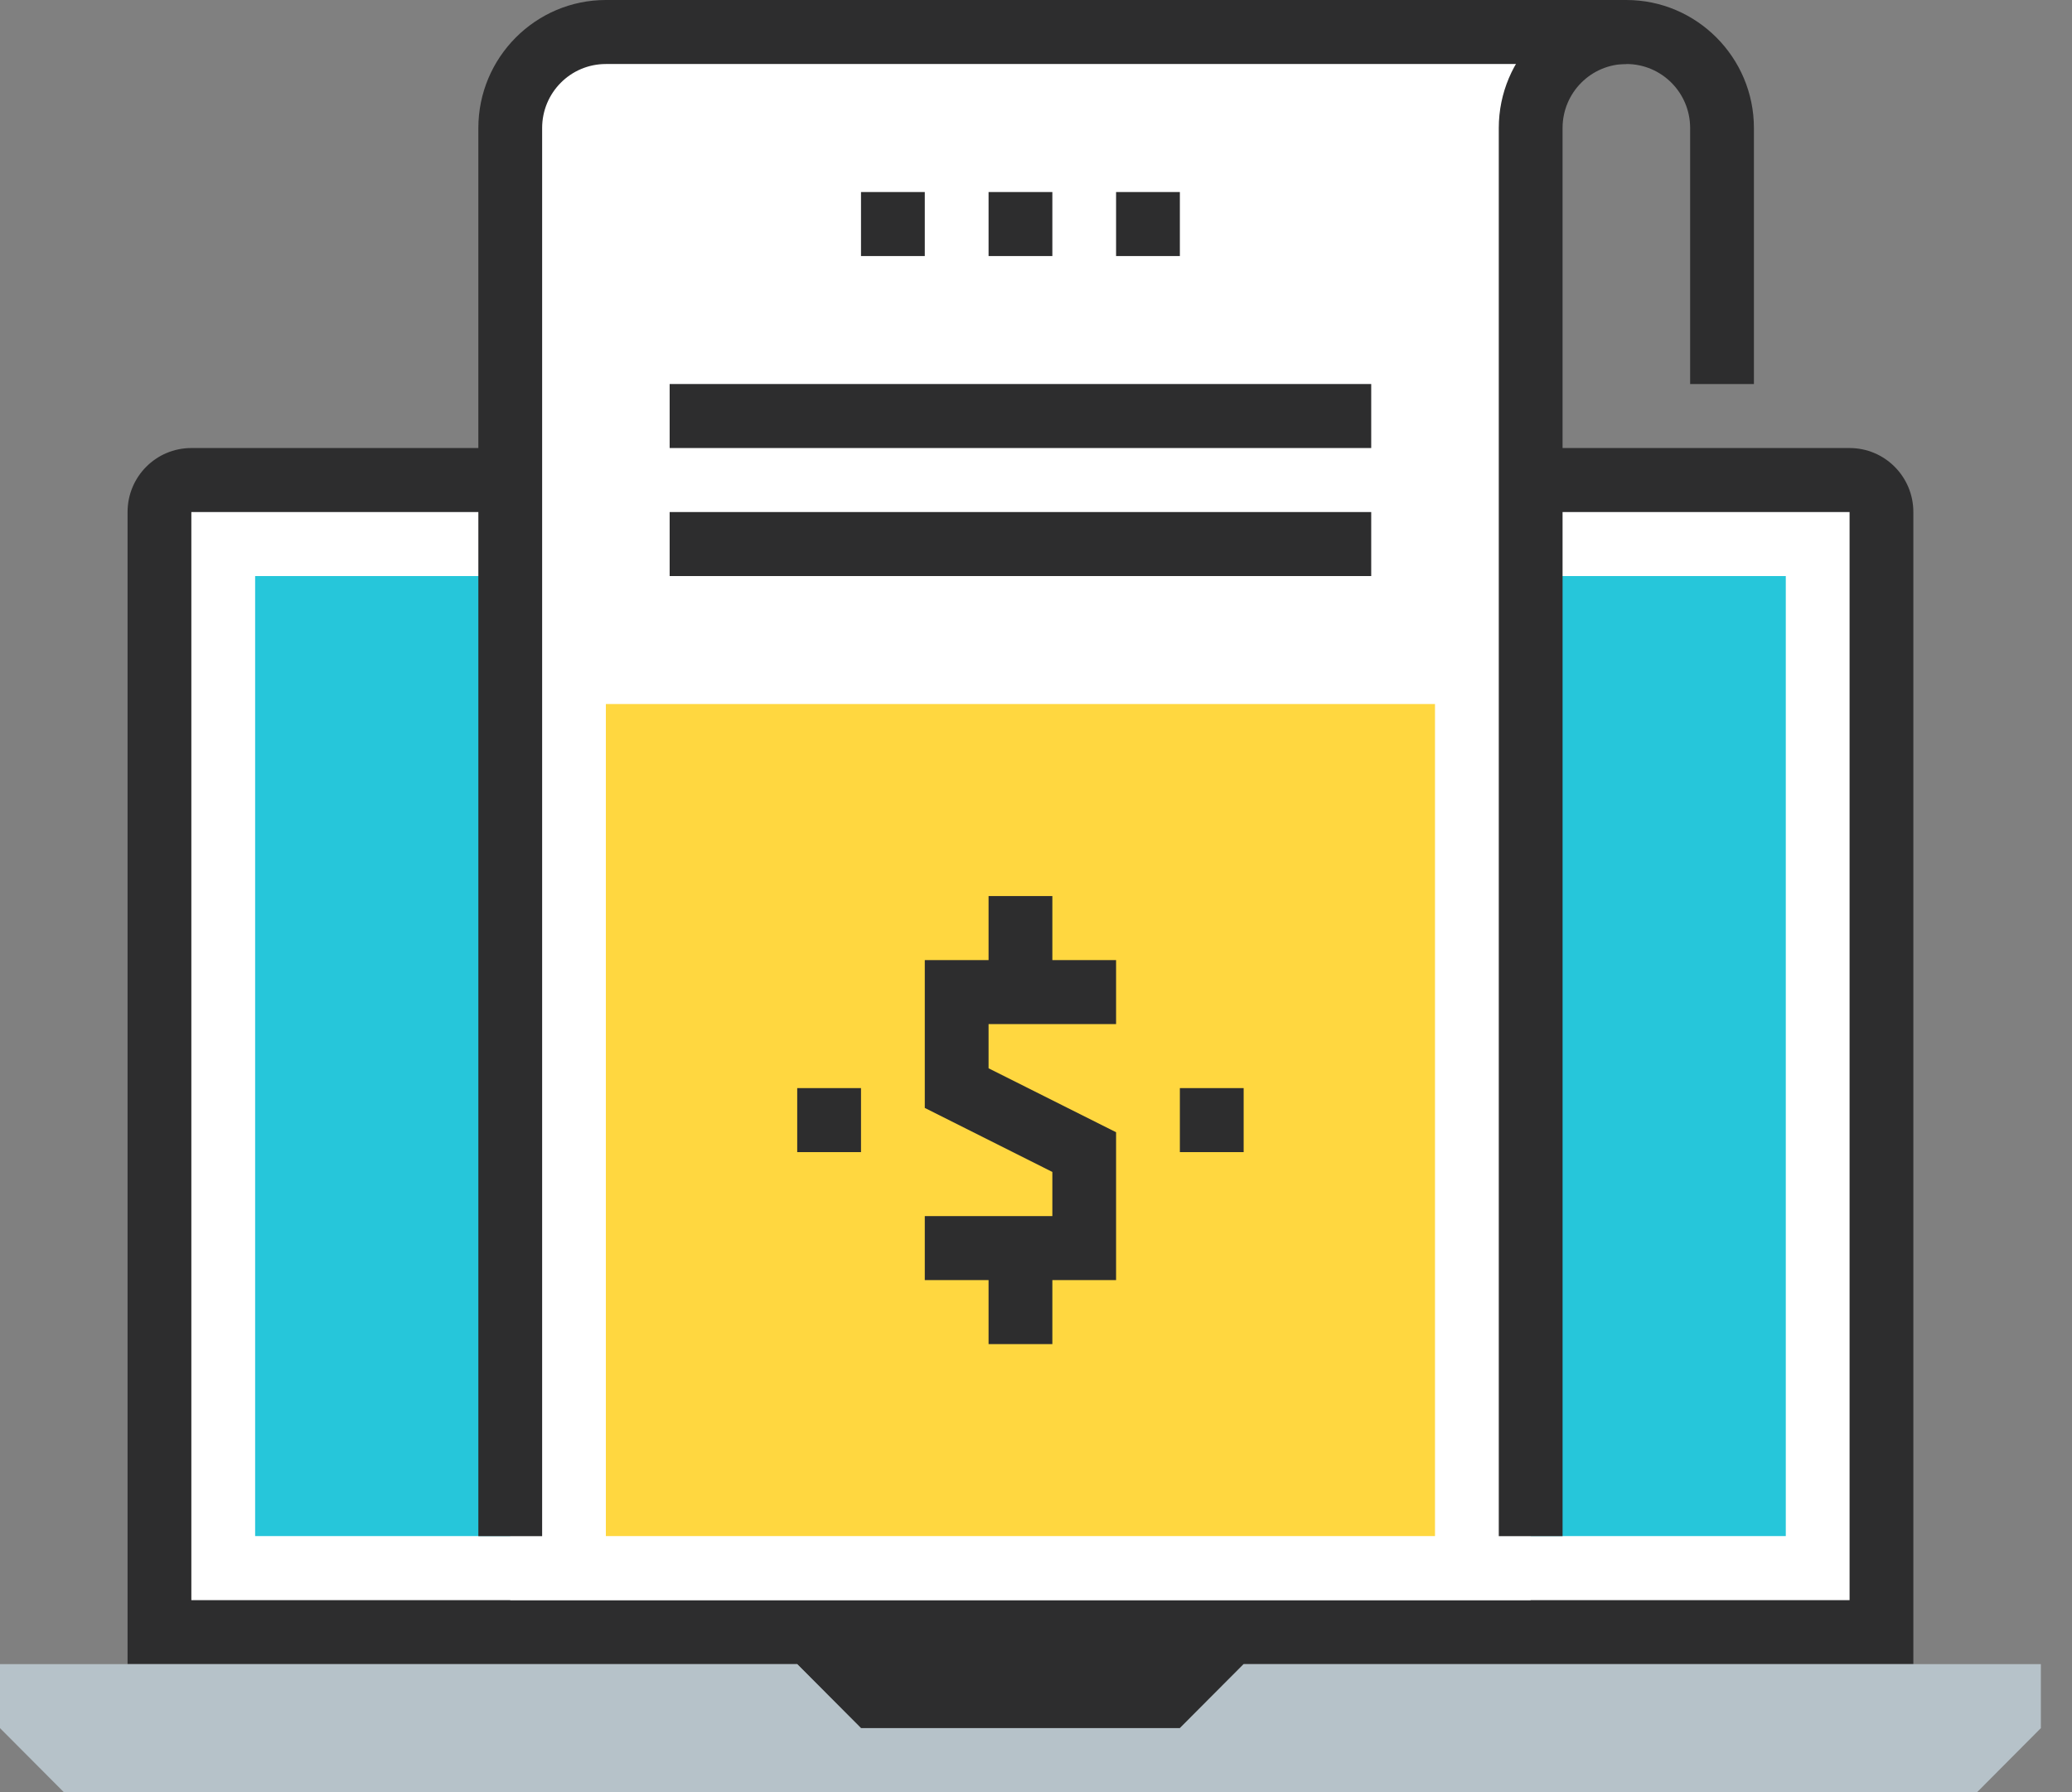
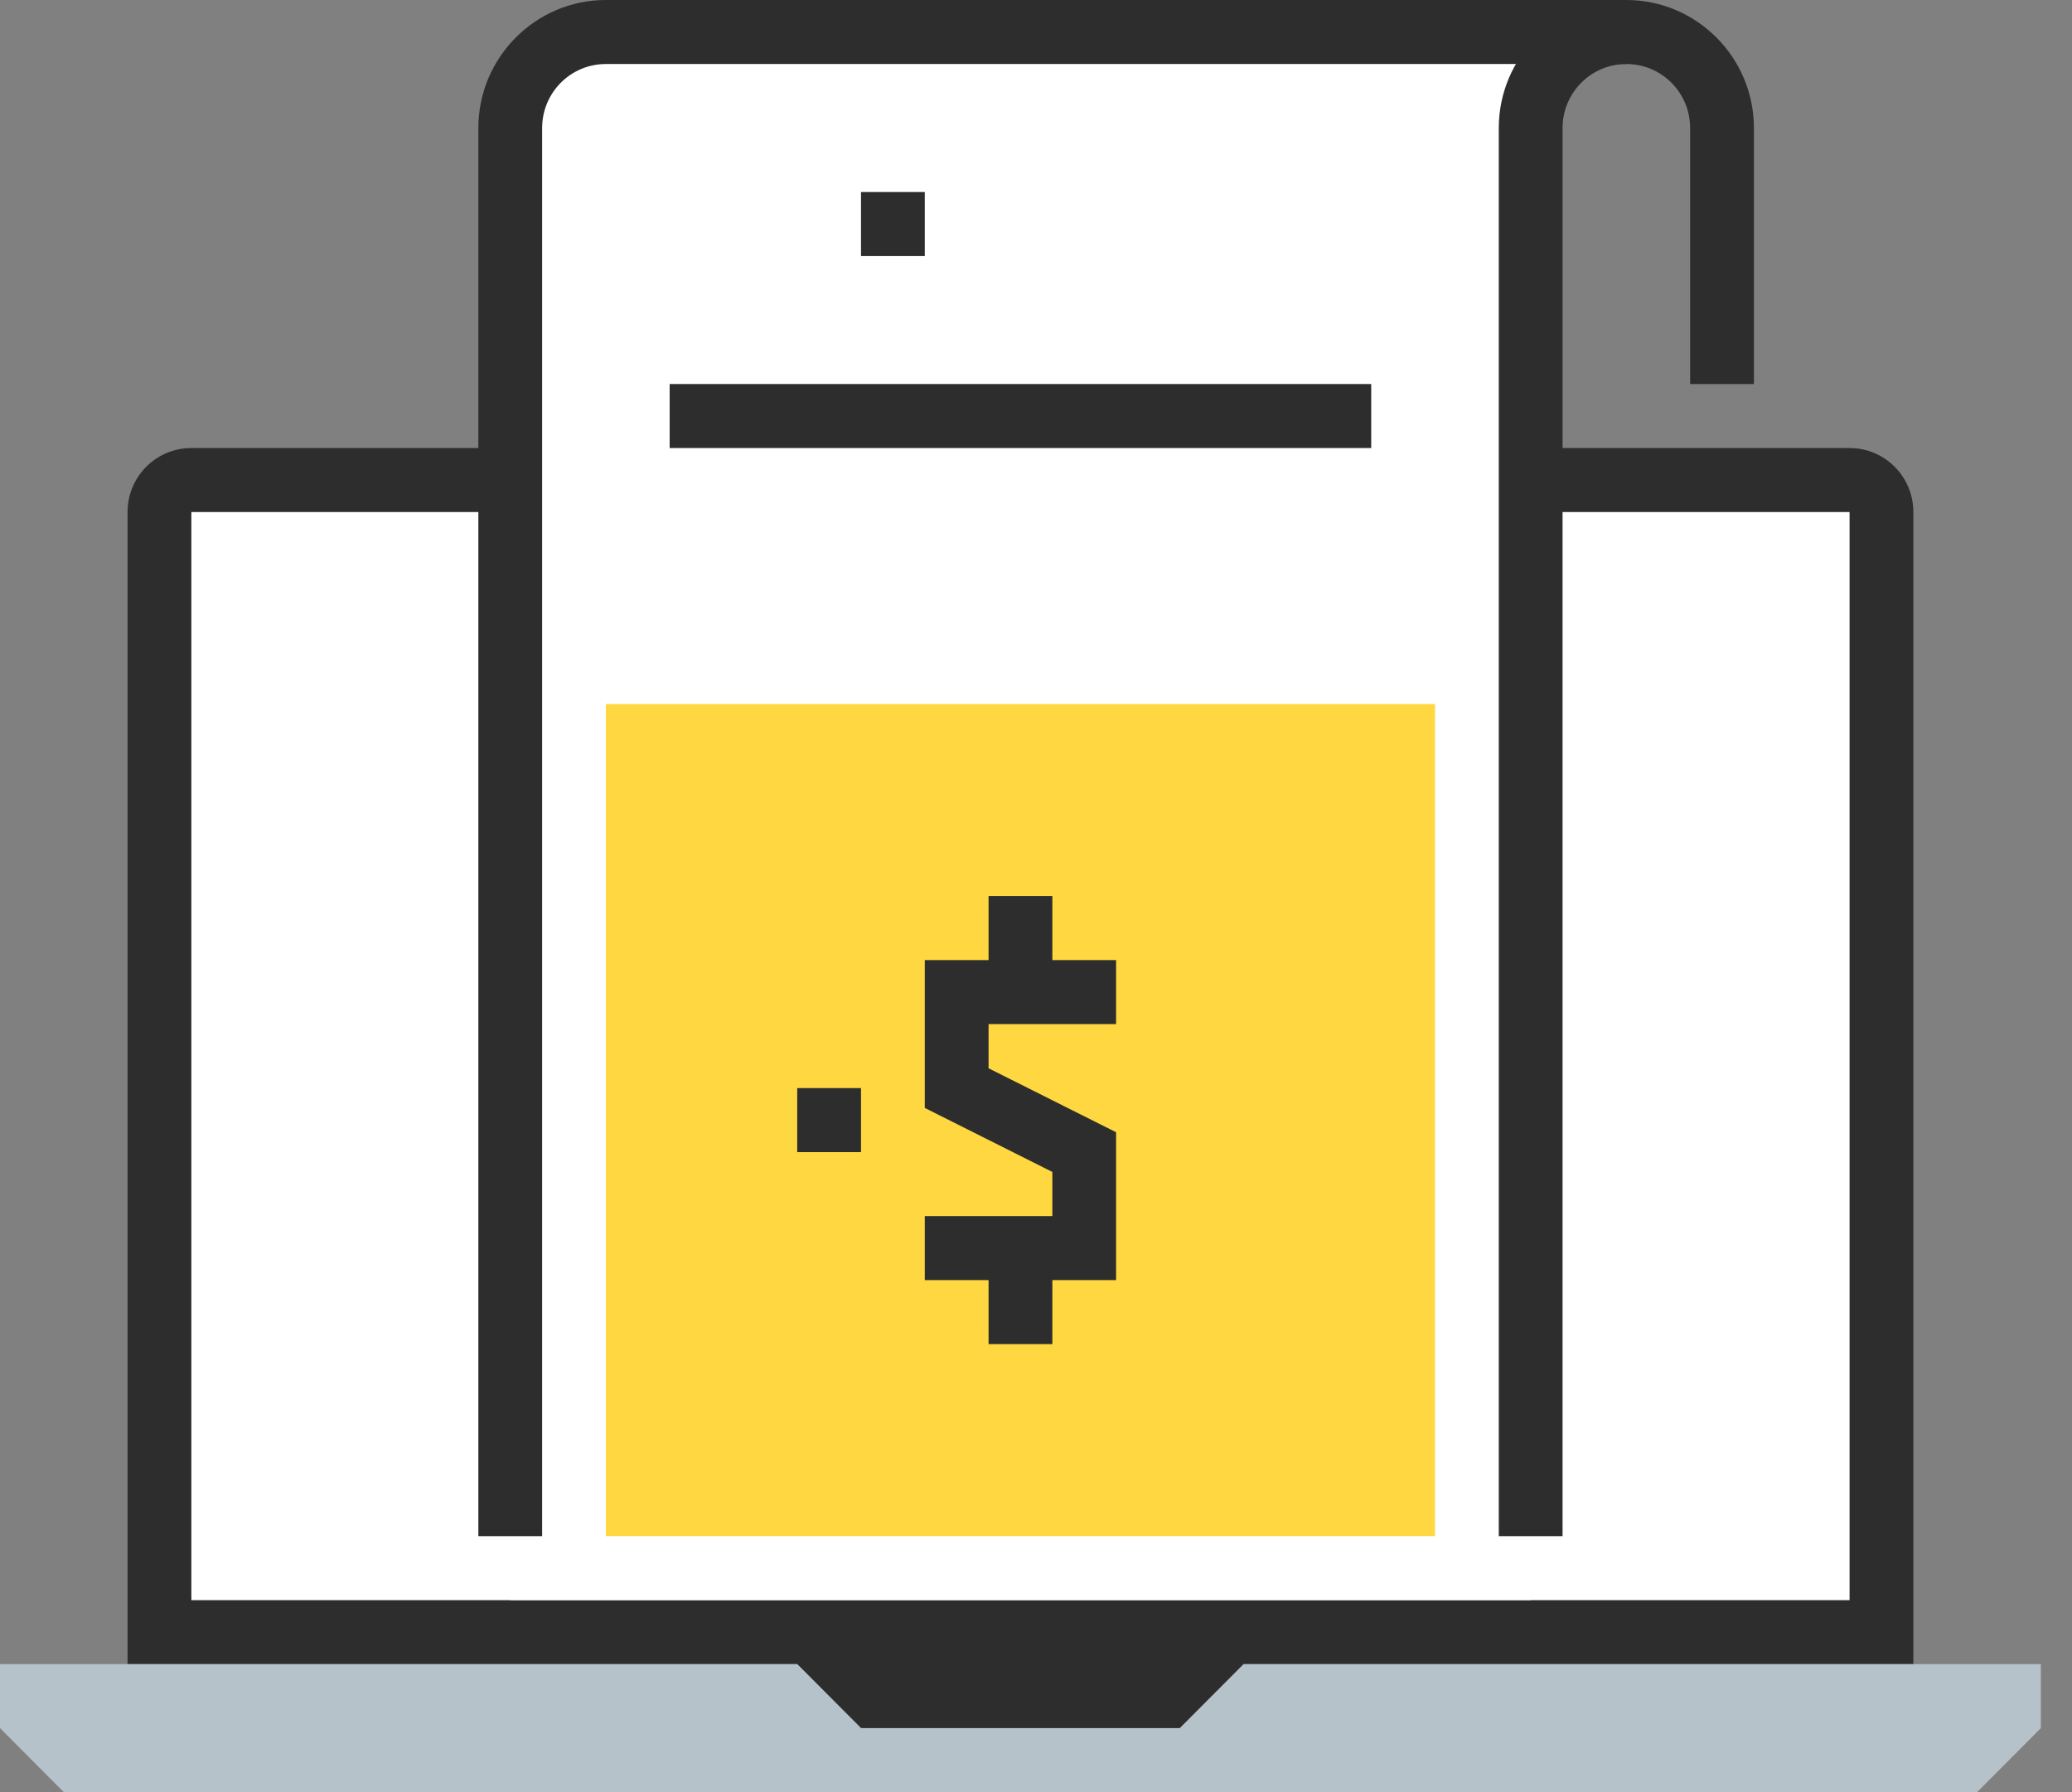
<svg xmlns="http://www.w3.org/2000/svg" width="37" height="32" viewBox="0 0 37 32" fill="none">
  <rect x="0" y="0" width="37" height="32" fill="#808080" stroke="none" />
  <g clip-path="url(#clip0)">
    <path d="M33.028 8H3.417C2.787 8 2.278 8.511 2.278 9.143V29.714H14.236L15.375 30.857H21.069L22.208 29.714H34.167V9.143C34.167 8.511 33.657 8 33.028 8Z" fill="#2D2D2E" />
    <path d="M35.306 32H1.139L0 30.857V29.714H14.236L15.375 30.857H21.069L22.208 29.714H36.444V30.857L35.306 32Z" fill="#B6C2C9" />
    <path d="M33.028 9.143H3.417V28.572H33.028V9.143Z" fill="white" />
-     <path d="M31.889 10.286H4.556V27.428H31.889V10.286Z" fill="#26C6DA" />
    <path d="M9.111 28.571V2.286C9.111 1.34 9.877 0.571 10.819 0.571H29.042C28.099 0.571 27.333 1.34 27.333 2.286V28.571H9.111Z" fill="white" />
    <path d="M27.903 27.429H26.764V2.286C26.764 1.026 27.786 0 29.042 0C30.297 0 31.32 1.026 31.32 2.286V6.857H30.181V2.286C30.181 1.654 29.671 1.143 29.042 1.143C28.413 1.143 27.903 1.654 27.903 2.286V27.429Z" fill="#2D2D2E" />
    <path d="M9.681 27.429H8.542V2.286C8.542 1.026 9.564 0 10.819 0H29.042V1.143H10.819C10.19 1.143 9.681 1.654 9.681 2.286V27.429Z" fill="#2D2D2E" />
    <path d="M25.625 12.571H10.819V27.428H25.625V12.571Z" fill="#FFD740" />
    <path d="M15.375 19.429H14.236V20.572H15.375V19.429Z" fill="#2D2D2E" />
-     <path d="M22.208 19.429H21.069V20.572H22.208V19.429Z" fill="#2D2D2E" />
    <path d="M19.93 22.857H16.514V21.715H18.792V20.926L16.514 19.783V17.143H19.93V18.286H17.653V19.075L19.93 20.217V22.857Z" fill="#2D2D2E" />
    <path d="M18.792 22.286H17.653V24H18.792V22.286Z" fill="#2D2D2E" />
    <path d="M18.792 16H17.653V17.714H18.792V16Z" fill="#2D2D2E" />
-     <path d="M24.486 9.143H11.958V10.286H24.486V9.143Z" fill="#2D2D2E" />
    <path d="M24.486 6.857H11.958V8H24.486V6.857Z" fill="#2D2D2E" />
-     <path d="M18.792 3.429H17.653V4.572H18.792V3.429Z" fill="#2D2D2E" />
    <path d="M16.514 3.429H15.375V4.572H16.514V3.429Z" fill="#2D2D2E" />
-     <path d="M21.069 3.429H19.93V4.572H21.069V3.429Z" fill="#2D2D2E" />
  </g>
  <defs>
    <clipPath id="clip0">
      <rect width="36.444" height="32" fill="white" />
    </clipPath>
  </defs>
</svg>